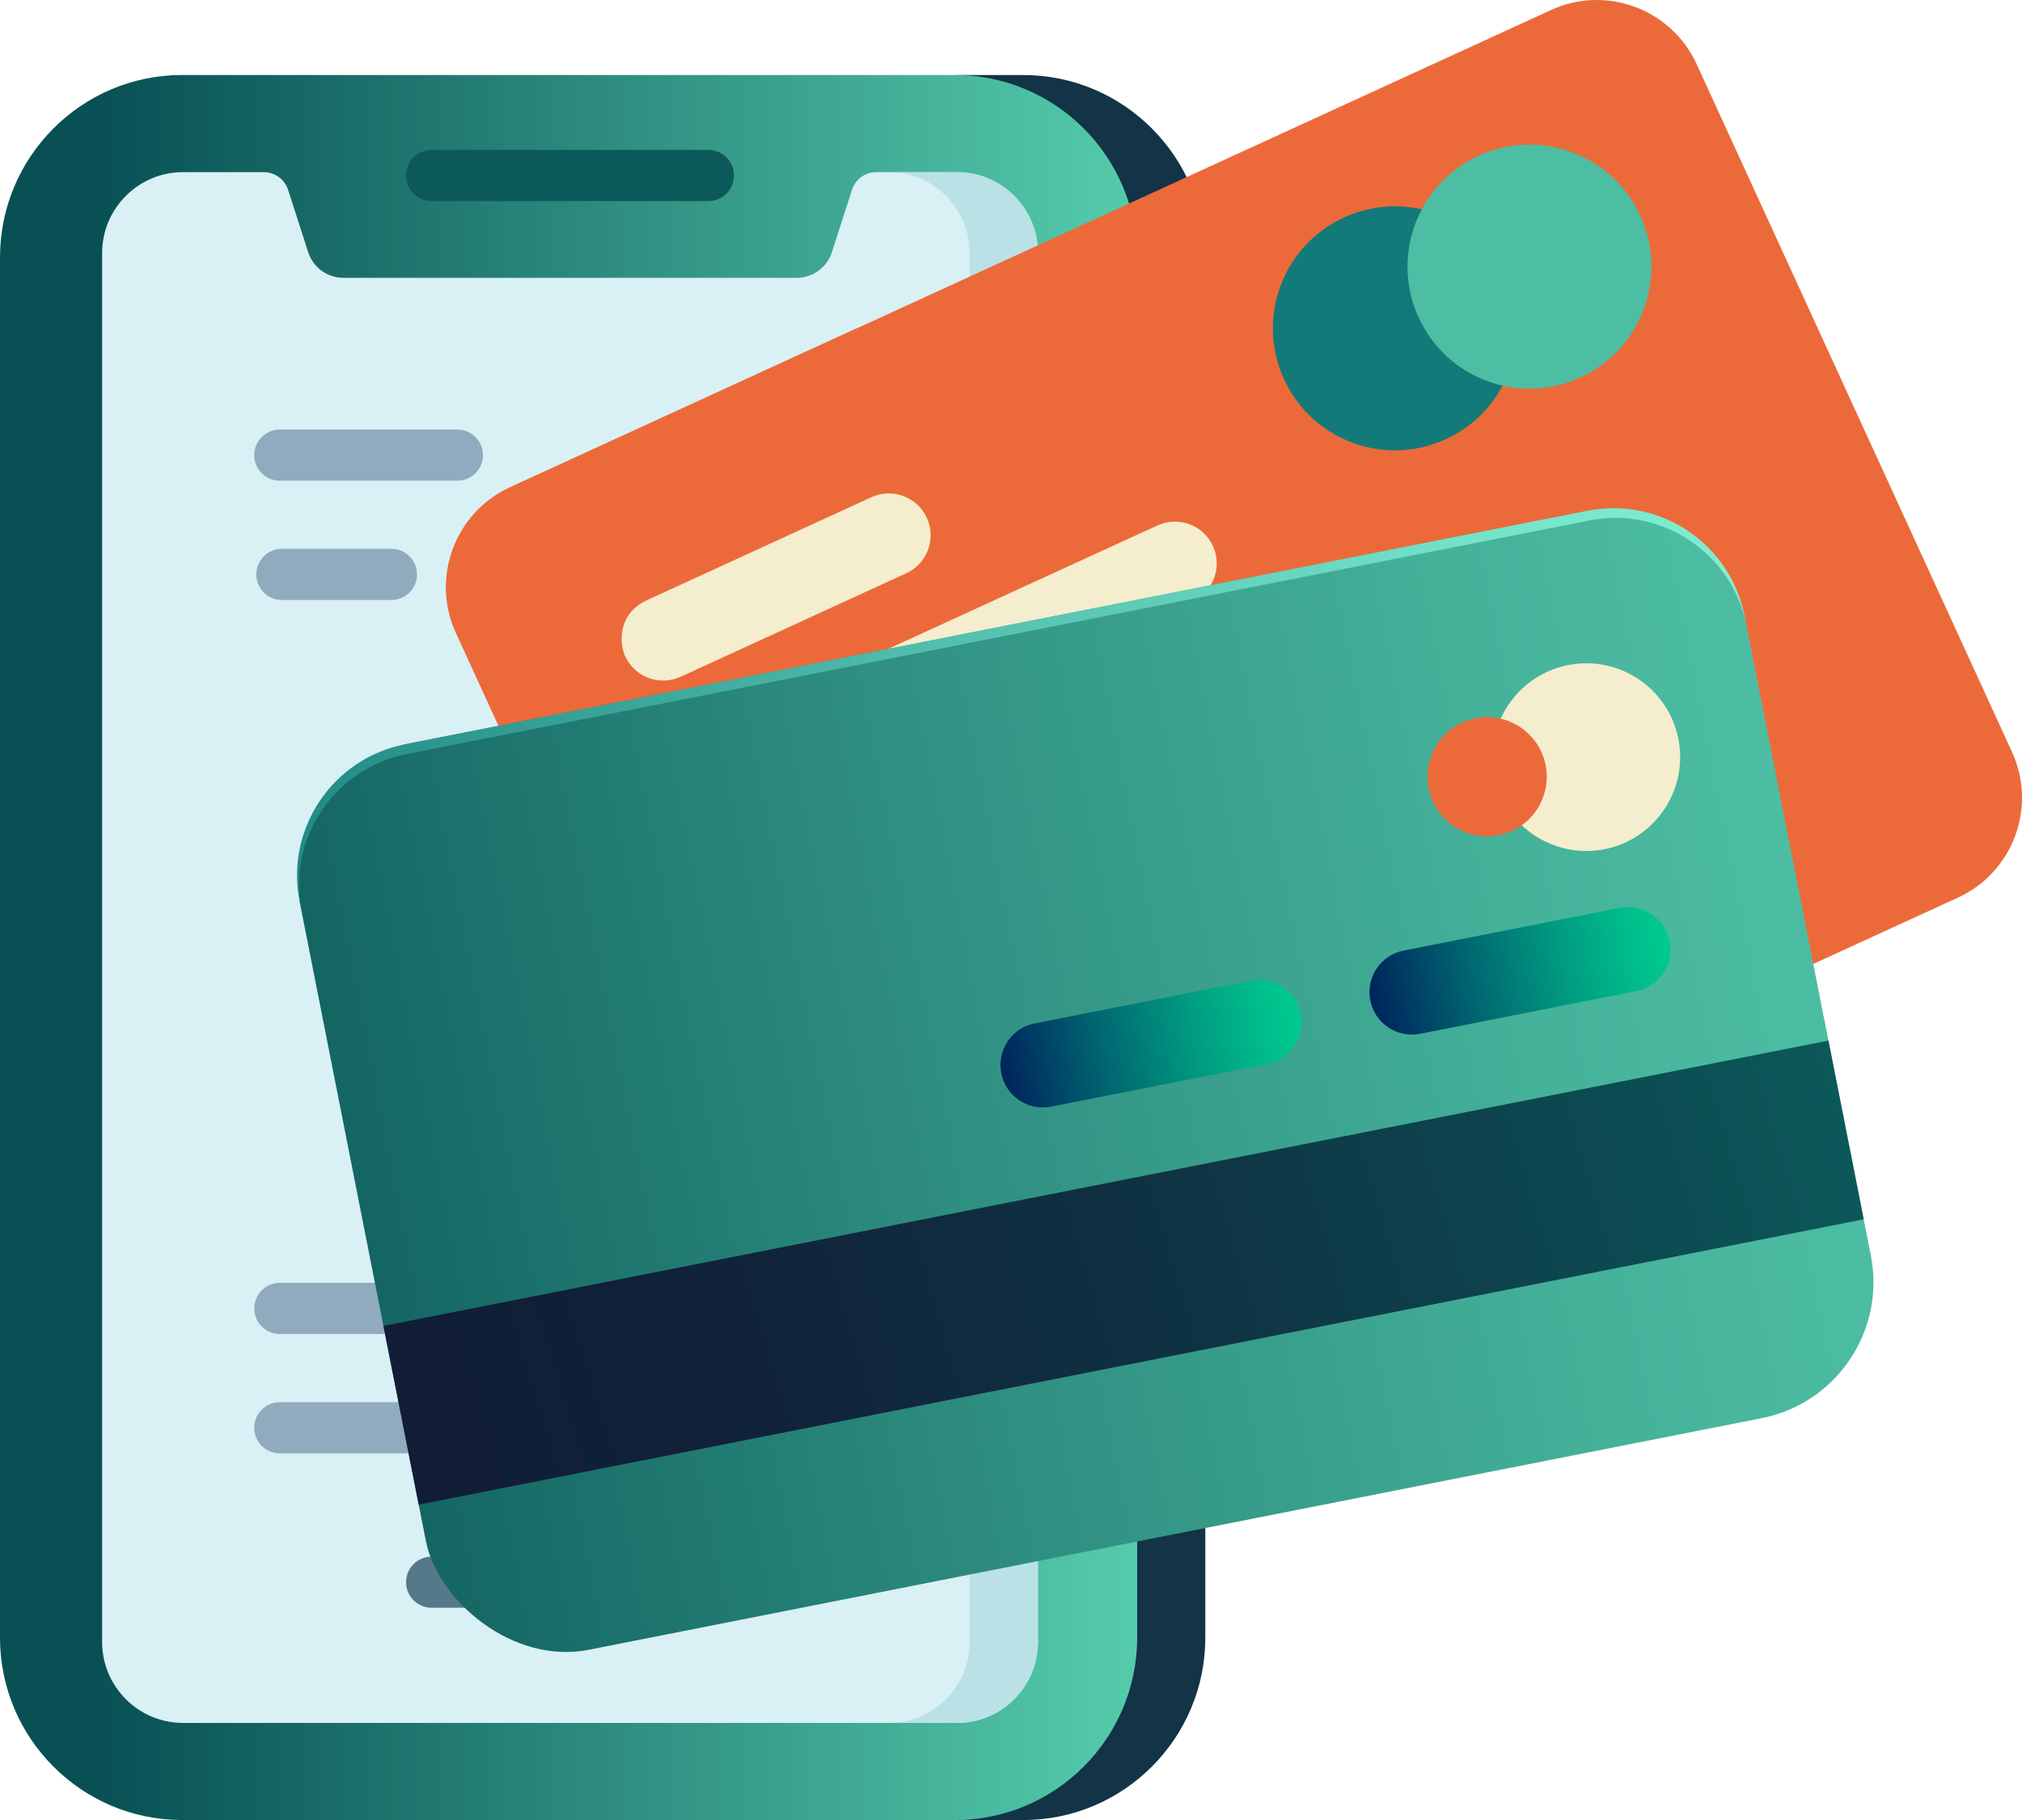
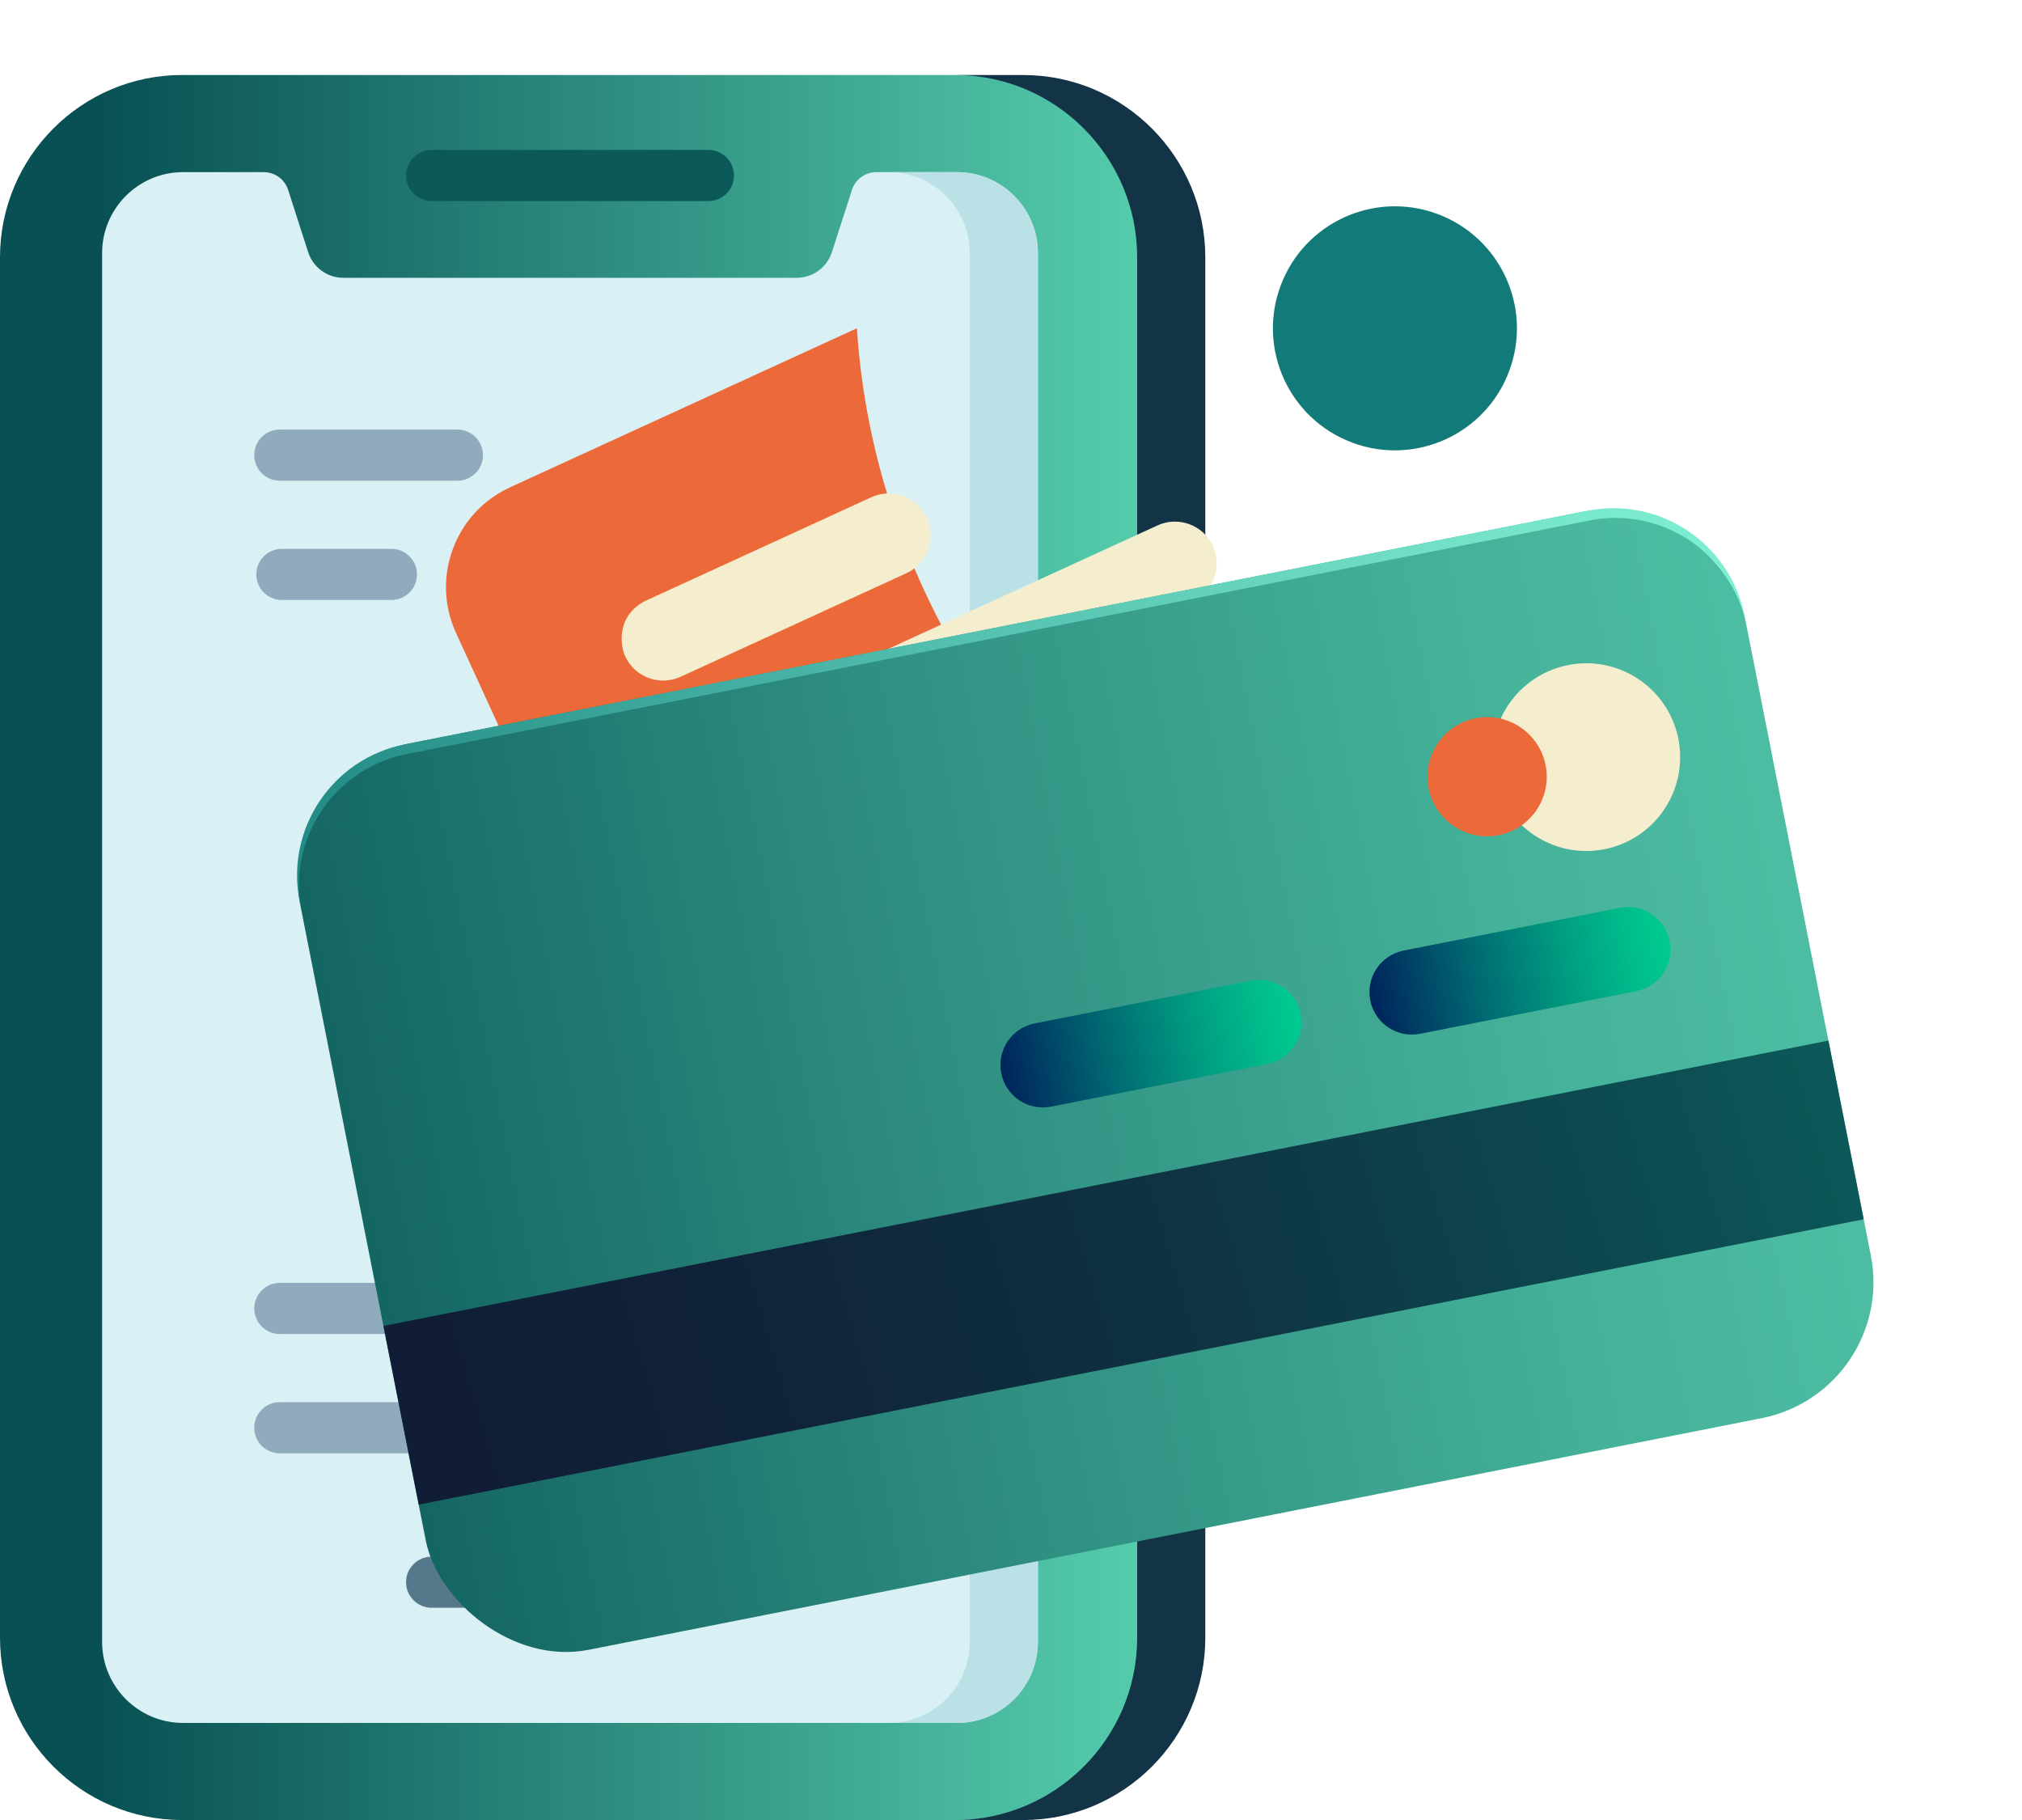
<svg xmlns="http://www.w3.org/2000/svg" xmlns:xlink="http://www.w3.org/1999/xlink" viewBox="0 0 54.179 48.762">
  <defs>
    <style>.cls-1{fill:#133347;}.cls-2{fill:url(#Degradado_sin_nombre_437-2);}.cls-3{fill:#ec6a3a;}.cls-4{fill:#bae1e5;}.cls-5{isolation:isolate;}.cls-6{fill:#0c595a;}.cls-7{fill:url(#linear-gradient-6);mix-blend-mode:multiply;}.cls-8{fill:#d9f0f4;}.cls-9{fill:#56788b;}.cls-10{fill:#4dbea3;}.cls-11{fill:#137a7a;}.cls-12{fill:#90abbd;}.cls-13{fill:url(#linear-gradient-5);}.cls-14{fill:url(#Degradado_sin_nombre_437);}.cls-15{fill:url(#linear-gradient-2);stroke:url(#linear-gradient-3);stroke-miterlimit:10;stroke-width:.619px;}.cls-16{fill:url(#linear-gradient);}.cls-17{fill:url(#linear-gradient-4);}.cls-18{fill:#f4edce;}</style>
    <linearGradient id="linear-gradient" x1="0" y1="25.386" x2="30.547" y2="25.386" gradientUnits="userSpaceOnUse">
      <stop offset=".086" stop-color="#085054" />
      <stop offset="1" stop-color="#55ccac" />
    </linearGradient>
    <linearGradient id="linear-gradient-2" x1="345.383" y1="502.051" x2="354.997" y2="502.051" gradientTransform="translate(374.444 530.314) rotate(-69.632) scale(1 -1)" gradientUnits="userSpaceOnUse">
      <stop offset="0" stop-color="#f4d056" />
      <stop offset=".007" stop-color="#aa742a" />
      <stop offset=".49" stop-color="#fcf6b2" />
      <stop offset=".69" stop-color="#dba24a" />
      <stop offset="1" stop-color="#8f5a24" />
    </linearGradient>
    <linearGradient id="linear-gradient-3" x1="345.074" x2="355.307" xlink:href="#linear-gradient-2" />
    <linearGradient id="linear-gradient-4" x1="-1004.411" y1="-57.883" x2="-959.306" y2="-57.883" gradientTransform="translate(1008.596 86.816)" gradientUnits="userSpaceOnUse">
      <stop offset=".004" stop-color="#0c595a" />
      <stop offset=".013" stop-color="#0c5a5a" />
      <stop offset=".471" stop-color="#2f8f81" />
      <stop offset=".813" stop-color="#44b199" />
      <stop offset="1" stop-color="#4dbea3" />
    </linearGradient>
    <linearGradient id="linear-gradient-5" x1="-1004.411" y1="-68.336" x2="-959.306" y2="-68.336" gradientTransform="translate(1001.251 -104.02) rotate(-11.171)" gradientUnits="userSpaceOnUse">
      <stop offset=".004" stop-color="#137a7a" />
      <stop offset=".123" stop-color="#228b86" />
      <stop offset=".53" stop-color="#54c0af" />
      <stop offset=".834" stop-color="#73e2c8" />
      <stop offset="1" stop-color="#7fefd2" />
    </linearGradient>
    <linearGradient id="linear-gradient-6" x1="-999.262" y1="-50.708" x2="-959.698" y2="-54.578" gradientTransform="translate(1009.611 86.716)" gradientUnits="userSpaceOnUse">
      <stop offset="0" stop-color="#111c36" />
      <stop offset=".23" stop-color="#102239" />
      <stop offset=".542" stop-color="#0f3343" />
      <stop offset=".9" stop-color="#0c4f54" />
      <stop offset="1" stop-color="#0c595a" />
    </linearGradient>
    <linearGradient id="Degradado_sin_nombre_437" x1="-972.659" y1="-58.518" x2="-963.312" y2="-58.518" gradientTransform="translate(1001.251 -104.02) rotate(-11.171)" gradientUnits="userSpaceOnUse">
      <stop offset="0" stop-color="#000954" />
      <stop offset=".084" stop-color="#001d5a" />
      <stop offset=".414" stop-color="#006771" />
      <stop offset=".686" stop-color="#009d81" />
      <stop offset=".889" stop-color="#00bf8c" />
      <stop offset="1" stop-color="#00cc90" />
    </linearGradient>
    <linearGradient id="Degradado_sin_nombre_437-2" x1="-982.737" y1="-58.518" x2="-973.389" y2="-58.518" xlink:href="#Degradado_sin_nombre_437" />
  </defs>
  <g class="cls-5">
    <g id="Layer_2">
      <g id="_ÎÓÈ_1">
        <g>
          <g>
            <path class="cls-16" d="m30.547,6.895v36.982c0,2.694-2.189,4.885-4.879,4.885H4.879c-2.69,0-4.879-2.192-4.879-4.885V6.895C0,4.201,2.189,2.009,4.879,2.009h20.789c2.69,0,4.879,2.192,4.879,4.885Z" />
            <path class="cls-1" d="m32.296,6.895v36.982c0,2.694-2.189,4.885-4.879,4.885h-1.826c2.69,0,4.879-2.192,4.879-4.885V6.895c0-2.694-2.189-4.885-4.879-4.885h1.826c2.69,0,4.879,2.192,4.879,4.885Z" />
            <path class="cls-8" d="m27.811,6.782v37.208c0,1.196-.972,2.17-2.167,2.17H4.903c-1.195,0-2.167-.973-2.167-2.17V6.782c0-1.196.972-2.17,2.167-2.17h2.165c.297,0,.561.192.652.475l.536,1.665c.133.414.513.691.947.691h12.142c.433,0,.814-.278.947-.691l.536-1.665c.091-.283.354-.475.652-.475h2.165c1.195,0,2.167.973,2.167,2.17h0Z" />
            <path class="cls-4" d="m27.811,6.782v37.208c0,1.196-.972,2.17-2.167,2.17h-1.826c1.195,0,2.167-.973,2.167-2.17V6.782c0-1.196-.972-2.17-2.167-2.17h1.826c1.195,0,2.167.973,2.167,2.17h0Z" />
            <path class="cls-6" d="m18.982,4.017h-7.417c-.378,0-.685.307-.685.685s.307.685.685.685h7.417c.378,0,.685-.307.685-.685s-.307-.685-.685-.685Z" />
            <path class="cls-9" d="m18.982,41.705h-7.417c-.378,0-.685.307-.685.685s.307.685.685.685h7.417c.378,0,.685-.307.685-.685s-.307-.685-.685-.685Z" />
            <g>
              <path class="cls-12" d="m7.498,35.74h2.935c.378,0,.685-.307.685-.685s-.307-.685-.685-.685h-2.935c-.378,0-.685.307-.685.685s.307.685.685.685Z" />
              <path class="cls-12" d="m12.256,37.567h-4.759c-.378,0-.685.307-.685.685s.307.685.685.685h4.759c.378,0,.685-.307.685-.685s-.307-.685-.685-.685h0Z" />
              <path class="cls-12" d="m10.488,14.705h-2.935c-.378,0-.685.307-.685.685s.307.685.685.685h2.935c.378,0,.685-.307.685-.685s-.307-.685-.685-.685Z" />
              <path class="cls-12" d="m12.941,12.194c0-.378-.307-.685-.685-.685h-4.759c-.378,0-.685.307-.685.685s.307.685.685.685h4.759c.378,0,.685-.307.685-.685Z" />
            </g>
          </g>
          <g>
-             <path class="cls-3" d="m41.558.269L13.669,13.056c-1.478.678-2.127,2.425-1.449,3.903l8.45,18.428c.678,1.478,2.425,2.127,3.903,1.449l27.889-12.787c1.478-.678,2.127-2.425,1.449-3.903L45.461,1.718c-.678-1.478-2.425-2.127-3.903-1.449Z" />
            <path class="cls-3" d="m26.646,19.088c2.231,3.212,5.437,5.62,9.124,6.928,2.682.951,4.906,2.047,6.298,2.797l-17.496,8.022c-1.478.678-3.225.029-3.903-1.449l-8.45-18.428c-.678-1.478-.029-3.225,1.449-3.903l9.292-4.26c.278,4.245,1.878,7.689,3.686,10.292Z" />
-             <path class="cls-15" d="m25.86,22.832l-3.7,1.696c-.968.444-1.393,1.589-.949,2.557l1.696,3.7c.444.968,1.589,1.393,2.557.949l3.7-1.696c.969-.444,1.394-1.589.949-2.557l-1.696-3.7c-.444-.968-1.589-1.393-2.557-.949Z" />
            <path class="cls-11" d="m38.514,5.732c-1.692-.628-3.574.234-4.202,1.927s.234,3.574,1.927,4.202,3.574-.234,4.202-1.927c.628-1.692-.234-3.574-1.927-4.202Z" />
-             <path class="cls-10" d="m42.12,4.079c-1.692-.628-3.574.234-4.202,1.927-.628,1.692.234,3.574,1.926,4.202,1.692.628,3.574-.235,4.202-1.927.628-1.692-.235-3.574-1.927-4.202Z" />
            <path class="cls-18" d="m18.368,21.108c.259.563.923.81,1.486.552l12.094-5.545c.563-.259.81-.923.552-1.486s-.923-.81-1.486-.552l-12.094,5.545c-.81.444-.68,1.204-.551,1.485Z" />
            <path class="cls-18" d="m16.75,17.58c.258.563.923.81,1.486.552l6.047-2.773c.563-.258.809-.923.551-1.485-.258-.563-.923-.81-1.486-.552l-6.047,2.773c-.798.4-.68,1.204-.552,1.486Z" />
          </g>
          <g>
            <g>
              <g>
                <rect class="cls-17" x="9.358" y="16.579" width="39.466" height="24.753" rx="3.713" ry="3.713" transform="translate(-5.058 6.184) rotate(-11.169)" />
                <path class="cls-13" d="m42.54,13.684l-31.693,6.258c-1.94.383-3.202,2.266-2.819,4.206l.051.26c-.383-1.94.879-3.823,2.819-4.206l31.693-6.258c1.94-.383,3.823.879,4.206,2.819l-.051-.26c-.383-1.94-2.266-3.202-4.206-2.819Z" />
                <rect class="cls-7" x="10.373" y="31.655" width="39.466" height="4.88" transform="translate(-6.034 6.478) rotate(-11.169)" />
              </g>
              <path class="cls-18" d="m40.038,20.772c.269,1.362,1.591,2.248,2.954,1.98,1.362-.269,2.248-1.591,1.98-2.954-.269-1.362-1.591-2.248-2.954-1.98-1.362.269-2.249,1.591-1.98,2.954Z" />
              <path class="cls-3" d="m38.281,21.119c.171.865,1.011,1.428,1.876,1.257.865-.171,1.428-1.011,1.257-1.876-.171-.865-1.011-1.428-1.876-1.257-.865.171-1.428,1.011-1.257,1.876Z" />
            </g>
            <path class="cls-14" d="m43.845,26.553l-5.794,1.144c-.616.122-1.214-.279-1.335-.895h0c-.122-.616.279-1.214.895-1.335l5.794-1.144c.616-.122,1.214.279,1.335.895h0c.122.616-.279,1.214-.895,1.335Z" />
            <path class="cls-2" d="m33.958,28.505l-5.794,1.144c-.616.122-1.214-.279-1.335-.895h0c-.122-.616.279-1.214.895-1.335l5.794-1.144c.616-.122,1.214.279,1.335.895h0c.122.616-.279,1.214-.895,1.335Z" />
          </g>
        </g>
      </g>
    </g>
  </g>
</svg>